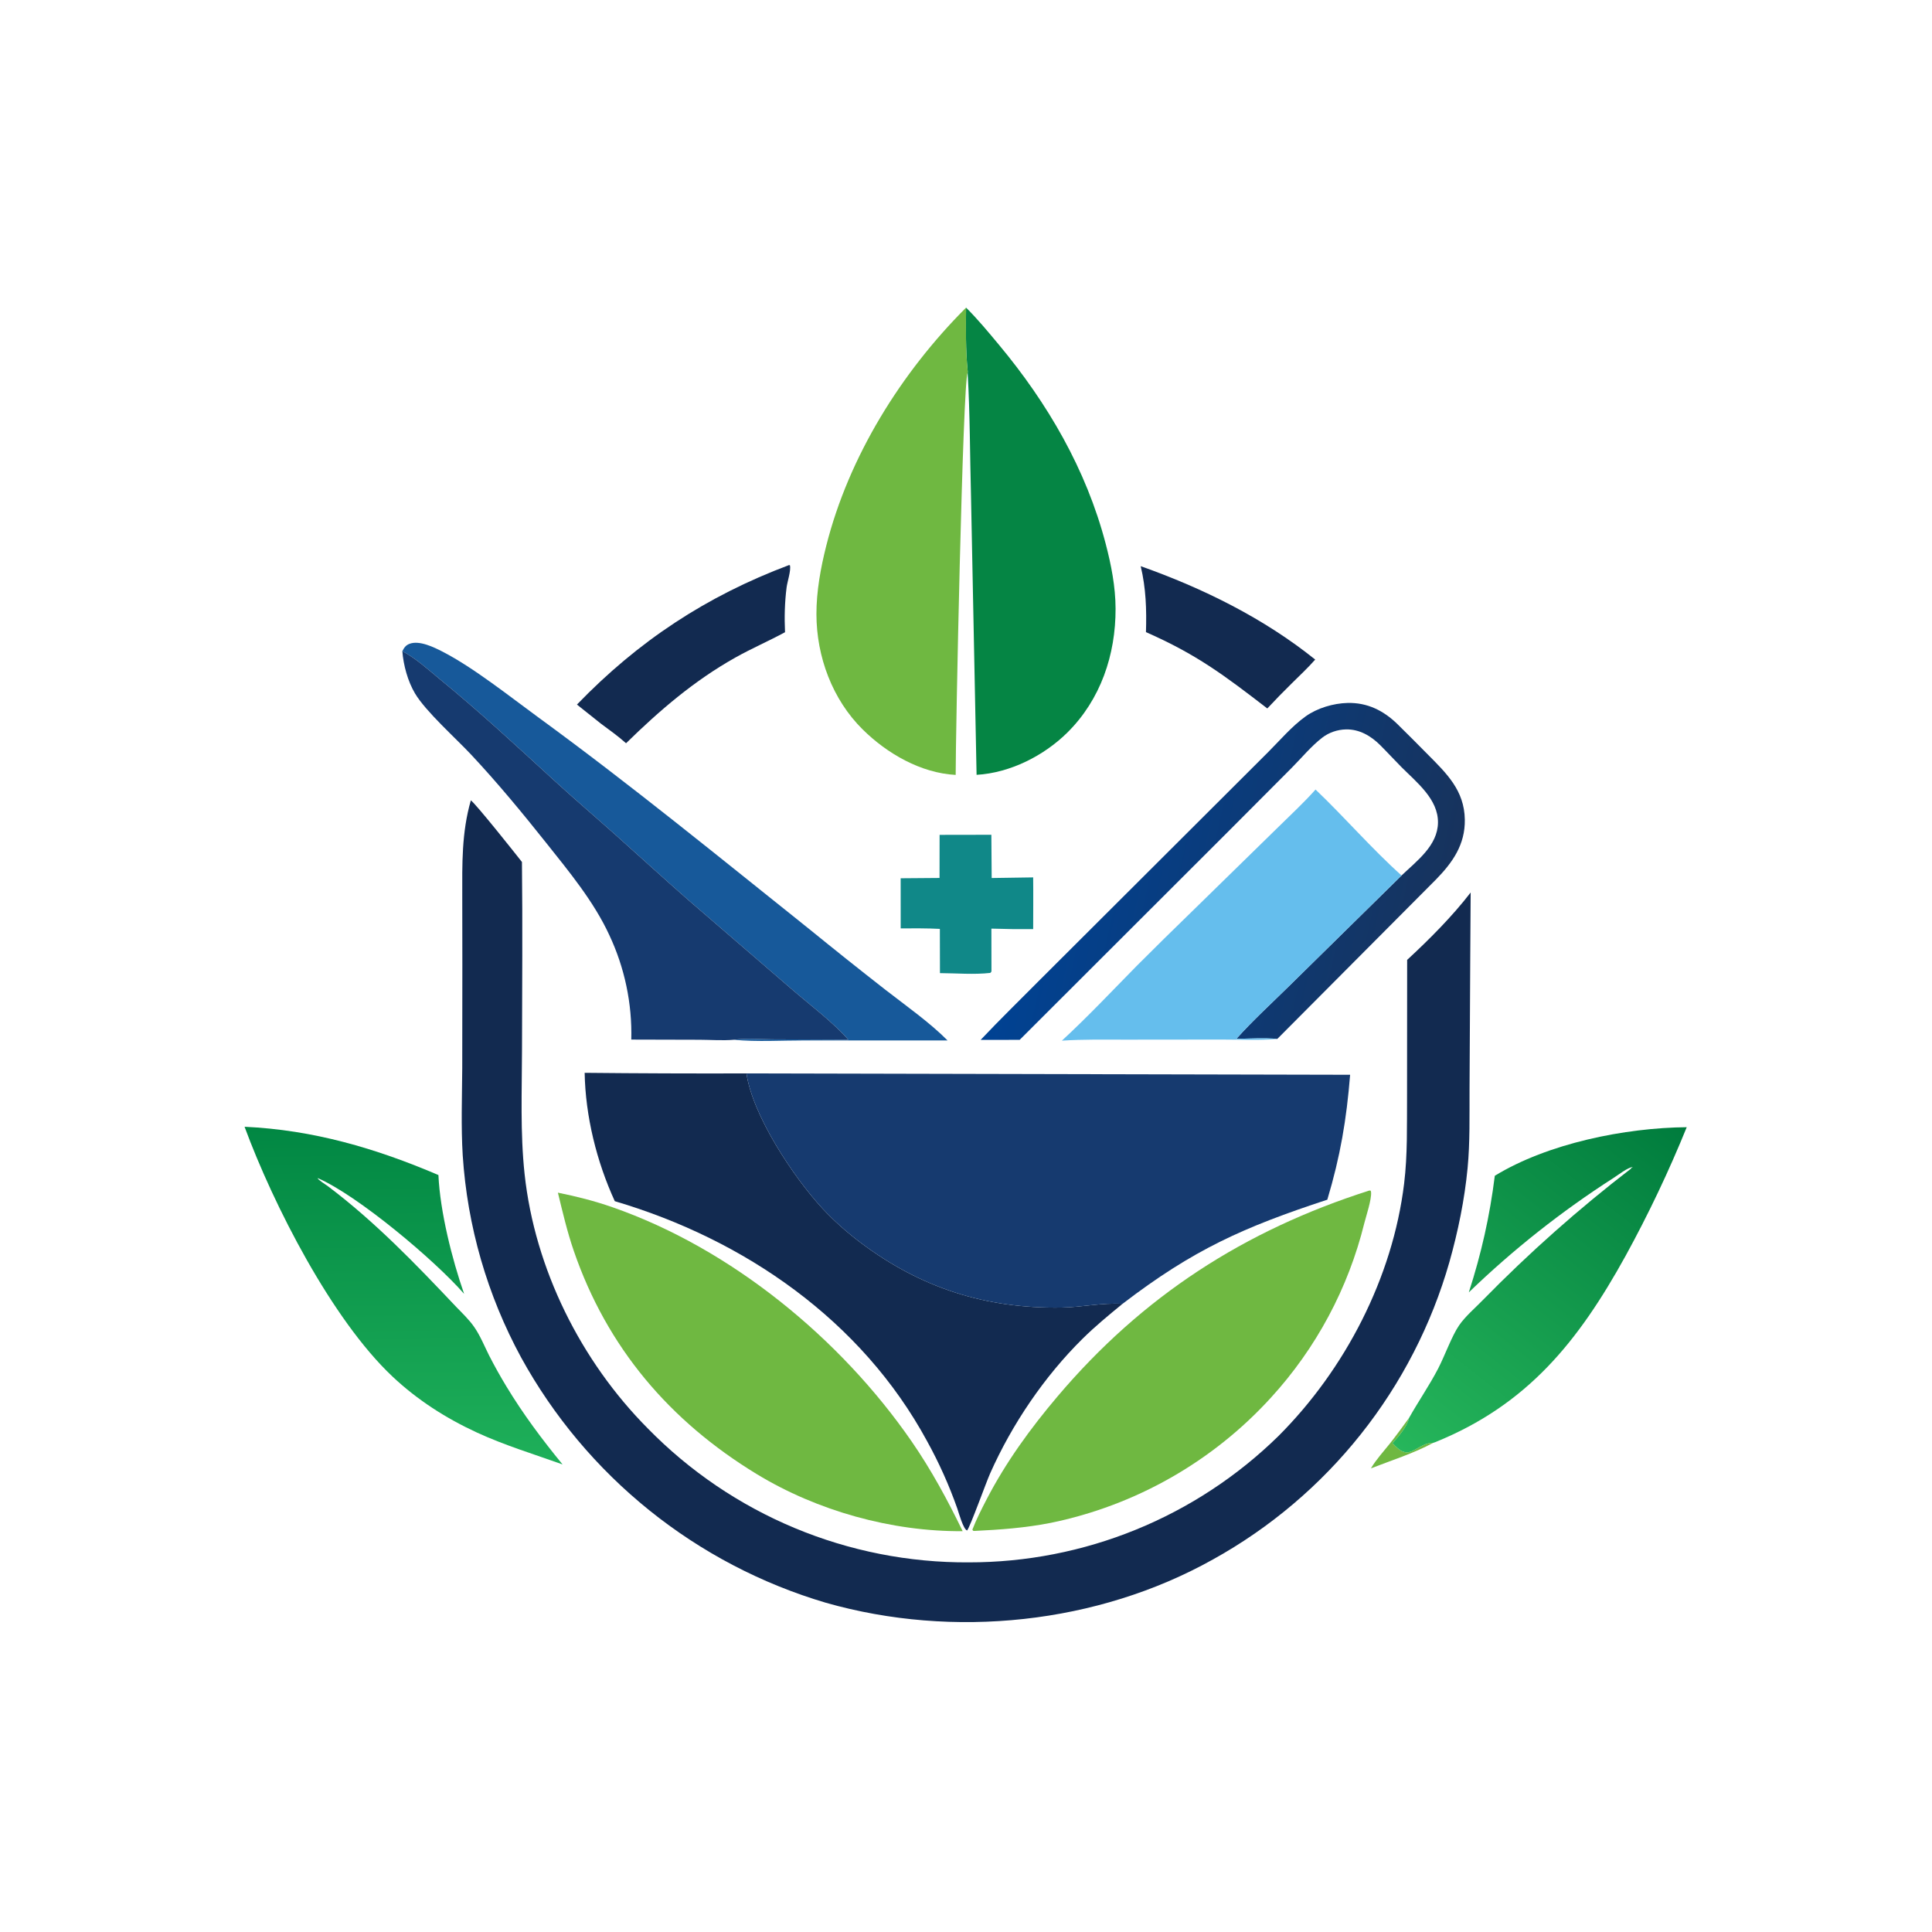
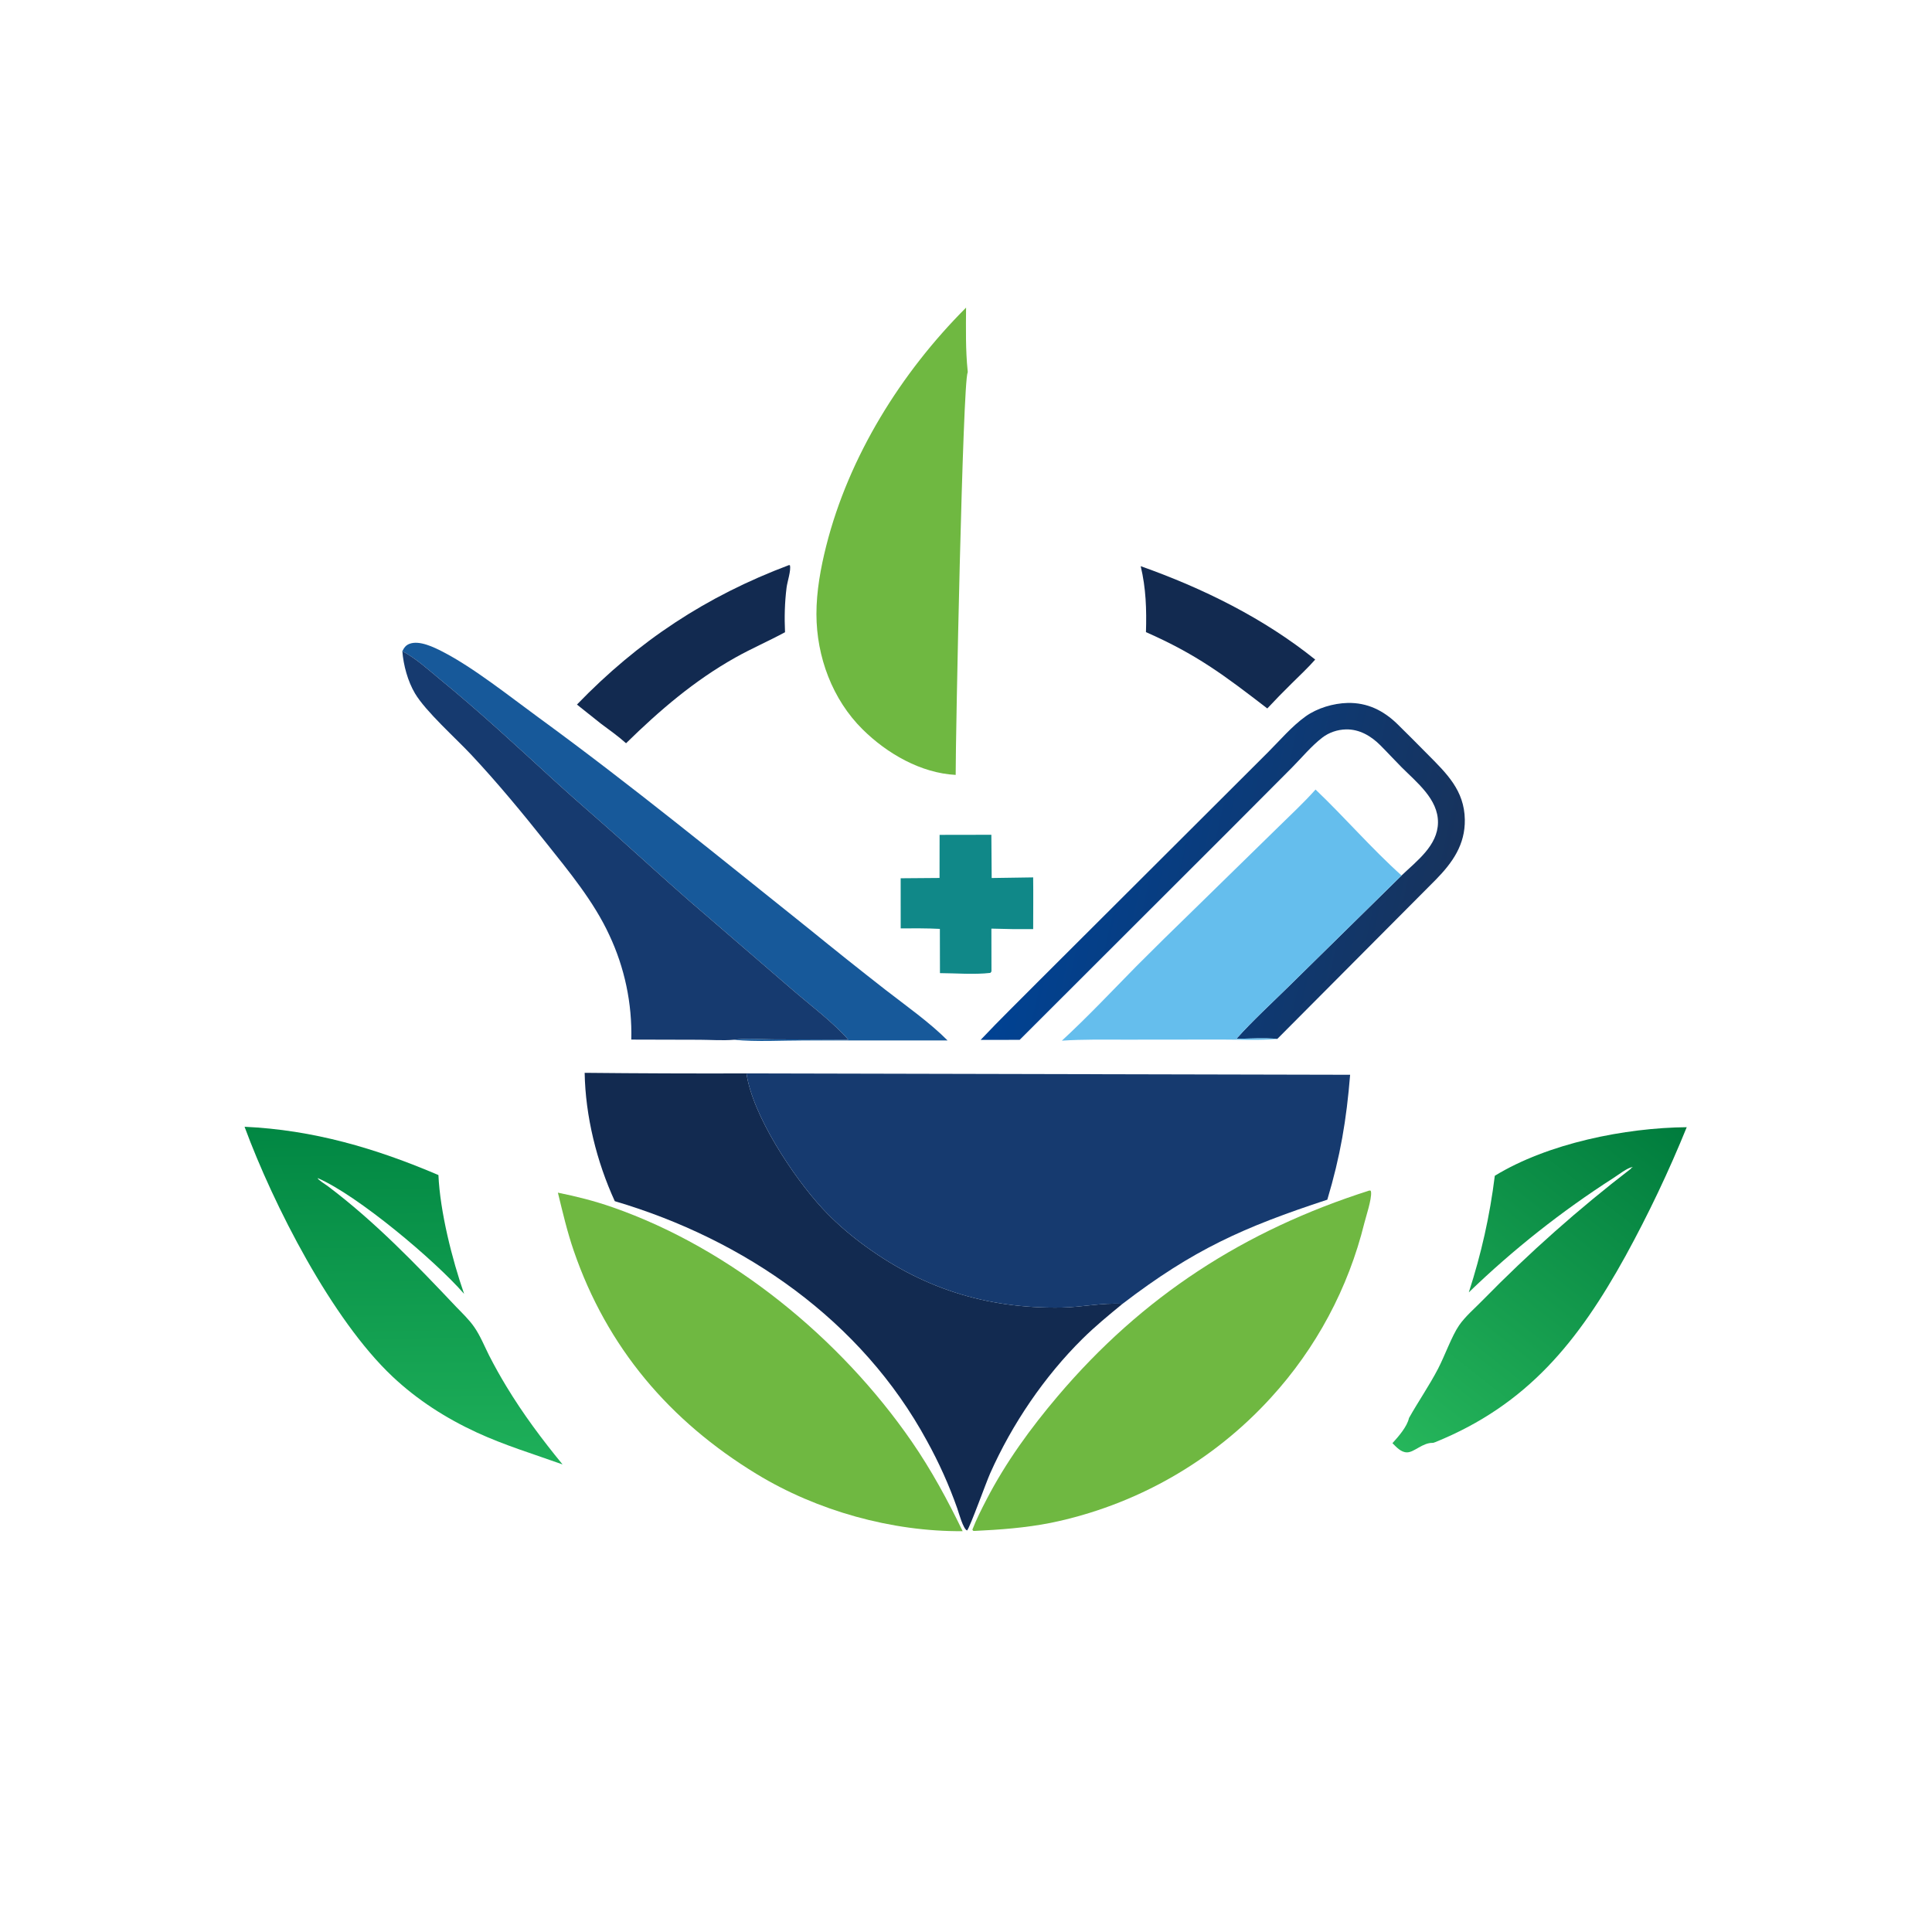
<svg xmlns="http://www.w3.org/2000/svg" xmlns:ns1="http://sodipodi.sourceforge.net/DTD/sodipodi-0.dtd" xmlns:ns2="http://www.inkscape.org/namespaces/inkscape" version="1.1" id="Layer_1" x="0px" y="0px" viewBox="0 0 2052 2052" style="enable-background:new 0 0 2052 2052;" xml:space="preserve" ns1:docname="Logo_Pharma_new_01_T.svg" ns2:version="1.4 (86a8ad7, 2024-10-11)">
  <defs id="defs19" />
-   <path style="display:none;opacity:1;mix-blend-mode:normal;fill:url(#meshgradient19);fill-opacity:1" d="M 0,0 H 2052.004 V 2052.004 H 0 Z" id="path1" />
-   <path style="display:inline;fill:#6fb841" d="m 1496.516,1506.071 c -2.006,9.314 -11.314,19.819 -17.582,26.748 4.252,4.16 8.948,9.703 15.412,9.755 7.847,0.062 16.63,-10.579 27.806,-10.073 -20.538,11.096 -44.314,18.59 -66.079,27.067 5.541,-9.36 13.15,-17.609 19.925,-26.093 7.112,-8.91 13.809,-18.19 20.518,-27.404 z" id="path2" />
  <path style="display:inline;fill:#122a50" d="m 1211.56,601.345 c 66.067,23.408 130.455,55.114 185.334,99.185 -7.777,8.877 -16.626,17.053 -24.997,25.385 -8.814,8.666 -17.443,17.514 -25.884,26.544 -45.966,-35.423 -75.177,-57.44 -128.871,-81.07 0.722,-24.12 0.041,-46.415 -5.582,-70.044 z" id="path3" />
  <path style="display:inline;fill:#108888" d="m 997.953,886.722 54.985,-0.092 0.339,45.924 44.056,-0.659 c 0.234,18.306 0.018,36.642 0.014,54.951 -14.797,0.13 -29.59,-0.051 -44.379,-0.543 l 0.08,44.892 c -0.259,1.497 0.056,0.725 -1.26,2.15 -17.206,1.958 -36.064,0.323 -53.45,0.224 l -0.096,-46.982 c -13.855,-0.743 -27.734,-0.567 -41.603,-0.553 l -0.028,-53.218 41.285,-0.323 z" id="path4" />
  <path style="display:inline;fill:#122a50" d="m 838.029,600.177 0.936,0.198 c 1.411,5.346 -2.759,17.488 -3.527,23.62 -1.994,15.917 -2.397,31.505 -1.659,47.495 -17.366,9.414 -35.547,17.246 -52.831,26.955 -43.653,24.522 -80.401,56.059 -116.006,90.959 -8.35,-7.487 -17.602,-13.999 -26.58,-20.71 L 612.774,748.328 C 677.919,680.859 750.158,633.216 838.029,600.177 Z" id="path5" />
  <linearGradient id="SVGID_1_" gradientUnits="userSpaceOnUse" x1="526.282" y1="1797.549" x2="308.005" y2="1845.463" gradientTransform="matrix(2.004 0 0 -2.004 474.777 4590.953)">
    <stop offset="0" style="stop-color:#17335D" id="stop5" />
    <stop offset="1" style="stop-color:#004293" id="stop6" />
  </linearGradient>
  <path style="display:inline;fill:url(#SVGID_1_)" d="m 1041.528,1104.491 c 20.608,-21.843 42.176,-42.802 63.308,-64.141 l 167.683,-167.282 74.006,-73.854 c 12.857,-12.805 25.53,-27.876 40.287,-38.401 12.306,-8.775 29.305,-13.813 44.349,-14.2 21.013,-0.541 38.25,8.026 53.052,22.45 10.725,10.452 21.231,21.155 31.784,31.784 20.55,20.694 39.293,38.577 39.804,69.642 0.435,26.568 -12.971,45.619 -30.824,63.83 l -168.336,169.13 c -14.204,-1.325 -29.193,-0.265 -43.471,-0.088 17.42,-19.546 37.373,-37.672 56.025,-56.089 l 119.427,-117.411 c 16.176,-15.51 38.345,-31.664 38.667,-56.13 0.327,-24.945 -22.656,-42.793 -38.744,-58.947 -7.643,-7.673 -14.933,-15.699 -22.6,-23.346 -9.827,-9.797 -22.115,-17.045 -36.397,-16.729 -8.922,0.198 -17.933,3.2 -25.031,8.647 -11.637,8.929 -22.033,21.54 -32.421,32.016 l -67.031,67.253 -222.055,221.793 z" id="path6" />
  <path style="display:inline;fill:#17599a" d="m 427.326,691.648 c 1.908,-3.789 3.661,-6.402 7.793,-7.913 10.422,-3.807 25.674,3.639 34.894,8.378 32.99,16.957 71.664,47.867 102.402,70.293 98.128,71.592 192.331,148.696 287.231,224.476 26.611,21.658 53.438,43.044 80.483,64.157 21.299,16.566 47.497,35.026 66.277,54.011 H 855.293 c -24.82,-0.04 -51.232,1.677 -75.826,-0.709 13.091,-1.792 28.133,-0.507 41.399,-0.455 l 80.15,0.347 c -16.999,-19.117 -39.391,-35.788 -58.843,-52.521 L 731.238,956.057 C 705.153,933.247 679.605,909.771 653.733,886.714 631.9,867.26 609.705,848.299 588.131,828.539 548.736,792.455 509.393,755.945 468.037,722.109 455.224,711.628 442.02,699.297 427.326,691.648 Z" id="path7" />
  <path style="display:inline;fill:#65beed" d="m 1127.823,1105.321 c 27.396,-25.275 53.232,-52.737 79.375,-79.319 19.458,-19.493 39.08,-38.818 58.865,-57.977 l 90.14,-88.152 c 13.749,-13.599 28.197,-26.842 41.054,-41.289 31.141,29.672 59.344,62.548 91.364,91.276 l -119.427,117.411 c -18.652,18.418 -38.605,36.543 -56.025,56.089 14.278,-0.176 29.267,-1.236 43.471,0.088 -19.29,1.784 -39.443,0.655 -58.849,0.687 l -102.192,0.106 c -22.566,0.026 -45.254,-0.479 -67.776,1.08 z" id="path8" />
  <path style="display:inline;fill:#163a6f" d="m 427.326,691.648 c 14.695,7.649 27.898,19.981 40.711,30.461 41.357,33.836 80.7,70.345 120.094,106.43 21.574,19.76 43.769,38.721 65.602,58.175 25.872,23.057 51.42,46.533 77.505,69.343 l 110.935,95.655 c 19.452,16.733 41.844,33.403 58.843,52.521 l -80.15,-0.347 c -13.266,-0.052 -28.307,-1.337 -41.399,0.455 -11.801,1.028 -24.5,0.05 -36.379,0 l -72.592,-0.19 c 0.12,-4.773 0.102,-9.547 -0.056,-14.32 -0.158,-4.772 -0.454,-9.536 -0.888,-14.292 -0.435,-4.756 -1.009,-9.495 -1.719,-14.218 -0.711,-4.721 -1.558,-9.418 -2.541,-14.091 -0.985,-4.673 -2.103,-9.314 -3.357,-13.921 -1.254,-4.608 -2.641,-9.175 -4.16,-13.703 -1.52,-4.527 -3.17,-9.006 -4.95,-13.436 -1.781,-4.431 -3.689,-8.807 -5.723,-13.128 C 630.686,957.463 604.467,925.843 580.25,895.389 554.738,863.306 528.469,831.488 500.454,801.56 484.008,783.992 452.208,755.721 440.791,736.513 433.095,723.56 428.5,706.575 427.326,691.648 Z" id="path9" />
  <linearGradient id="SVGID_00000057109593845654513660000005637524417418499497_" gradientUnits="userSpaceOnUse" x1="639.207" y1="1705.115" x2="498.917" y2="1527.039" gradientTransform="matrix(2.004 0 0 -2.004 474.777 4590.953)">
    <stop offset="0" style="stop-color:#007C3D" id="stop9" />
    <stop offset="1" style="stop-color:#26B65B" id="stop10" />
  </linearGradient>
  <path style="display:inline;fill:url(#SVGID_00000057109593845654513660000005637524417418499497_)" d="m 1587.652,1248.801 c 56.336,-34.445 138.342,-51.006 203.846,-51.587 -19.045,46.901 -40.741,92.542 -65.089,136.923 -49.891,90.308 -103.861,157.834 -202.018,197.598 -0.972,0.395 -1.337,0.489 -2.238,0.766 -11.176,-0.505 -19.959,10.136 -27.806,10.073 -6.465,-0.052 -11.16,-5.595 -15.412,-9.755 6.268,-6.93 15.576,-17.434 17.582,-26.748 9.943,-17.688 21.446,-34.257 30.852,-52.312 7.1,-13.625 14.633,-34.888 22.34,-46.072 6.723,-9.751 16.979,-18.372 25.241,-26.88 24.597,-25.124 50.048,-49.35 76.353,-72.678 26.303,-23.33 53.396,-45.704 81.279,-67.123 l -0.333,-0.252 2.046,-1.325 c -5.881,0.755 -15.342,8.386 -20.484,11.625 -13.779,8.832 -27.331,18 -40.655,27.504 -13.325,9.503 -26.406,19.329 -39.245,29.48 -12.837,10.15 -25.416,20.612 -37.738,31.385 -12.32,10.774 -24.366,21.846 -36.138,33.215 13.269,-41.006 22.301,-81.012 27.617,-123.837 z" id="path10" />
  <linearGradient id="SVGID_00000011737243542303232100000014657585811657762195_" gradientUnits="userSpaceOnUse" x1="-24.26" y1="1694.113" x2="-21.843" y2="1516.949" gradientTransform="matrix(2.004 0 0 -2.004 474.777 4590.953)">
    <stop offset="0" style="stop-color:#018743" id="stop11" />
    <stop offset="1" style="stop-color:#1EAF59" id="stop12" />
  </linearGradient>
  <path style="display:inline;fill:url(#SVGID_00000011737243542303232100000014657585811657762195_)" d="m 259.747,1196.751 c 72.886,3.339 139.222,22.792 205.908,51.278 1.749,38.95 14.472,89.35 27.271,126.174 -30.972,-35.585 -113.403,-104.895 -155.61,-122.98 0.505,1.994 8.454,6.787 10.695,8.474 50.226,37.832 93.49,82.818 136.522,128.354 6.665,6.865 13.843,13.711 19.296,21.622 6.326,9.178 10.679,20.065 15.677,30.025 5.69,11.12 11.773,22.021 18.25,32.702 17.761,29.387 37.992,56.468 59.735,82.986 -30.564,-10.939 -61.258,-20.202 -90.817,-33.81 -32.956,-15.174 -63.38,-34.64 -89.841,-59.562 -64.319,-60.579 -126.344,-181.932 -157.086,-265.263 z" id="path12" />
-   <path style="display:inline;fill:#058544" d="m 1026.07,326.729 c 12.376,12.298 23.578,25.861 34.74,39.255 52.003,62.396 92.875,132.579 113.534,211.497 5.901,22.55 10.45,45.591 10.516,68.989 0.14,49.024 -15.855,96.464 -51.016,131.402 -24.991,24.834 -61.109,43.064 -96.606,45.082 l -5.923,-295.948 c -1.156,-43.649 -1.032,-87.561 -3.569,-131.148 0.124,-1.379 0.14,-0.796 0.01,-2.102 -2.261,-21.774 -1.83,-45.098 -1.682,-67.027 z" id="path13" />
  <path style="display:inline;fill:#6fb841" d="m 1015.043,823.038 c -37.026,-1.928 -72.878,-22.69 -98.715,-48.206 -32.297,-31.898 -49.106,-77.385 -49.19,-122.459 -0.046,-24.257 4.501,-49.216 10.43,-72.682 24.025,-95.064 79.503,-183.907 148.502,-252.962 -0.148,21.929 -0.579,45.252 1.681,67.027 0.134,1.307 0.118,0.723 -0.01,2.102 -5.202,9.757 -12.831,388.867 -12.702,427.18 z" id="path14" />
  <path style="display:inline;fill:#6fb841" d="m 1454.442,1264.455 1.415,0.212 c 0.13,0.571 0.351,1.128 0.393,1.711 0.571,7.693 -5.16,24.802 -7.2,32.774 -1.061,4.298 -2.188,8.578 -3.383,12.839 -1.196,4.262 -2.457,8.504 -3.783,12.727 -1.327,4.223 -2.719,8.424 -4.176,12.603 -1.458,4.18 -2.98,8.336 -4.567,12.466 -1.588,4.132 -3.24,8.238 -4.956,12.318 -1.715,4.081 -3.494,8.135 -5.336,12.16 -1.841,4.024 -3.745,8.019 -5.711,11.985 -1.967,3.965 -3.994,7.899 -6.084,11.801 -2.088,3.902 -4.237,7.771 -6.447,11.607 -2.21,3.835 -4.479,7.635 -6.807,11.4 -2.329,3.763 -4.715,7.491 -7.16,11.182 -2.443,3.69 -4.944,7.34 -7.503,10.951 -2.558,3.613 -5.173,7.184 -7.843,10.715 -2.669,3.531 -5.393,7.019 -8.172,10.464 -2.777,3.445 -5.608,6.847 -8.492,10.204 -2.886,3.357 -5.822,6.669 -8.809,9.935 -1.918,2.105 -3.858,4.192 -5.818,6.258 -1.96,2.065 -3.94,4.112 -5.942,6.14 -2,2.028 -4.02,4.036 -6.06,6.024 -2.04,1.988 -4.099,3.956 -6.176,5.904 -2.079,1.948 -4.176,3.875 -6.292,5.781 -2.116,1.906 -4.251,3.791 -6.405,5.655 -2.154,1.865 -4.325,3.708 -6.515,5.529 -2.19,1.822 -4.397,3.622 -6.623,5.401 -2.224,1.778 -4.466,3.534 -6.725,5.268 -2.259,1.734 -4.535,3.445 -6.829,5.134 -2.292,1.69 -4.602,3.357 -6.928,5.002 -2.326,1.643 -4.668,3.264 -7.026,4.861 -2.358,1.599 -4.731,3.174 -7.12,4.725 -2.389,1.551 -4.793,3.079 -7.212,4.583 -2.418,1.504 -4.851,2.984 -7.3,4.441 -2.448,1.456 -4.909,2.888 -7.384,4.294 -2.477,1.408 -4.966,2.791 -7.469,4.15 -2.504,1.359 -5.021,2.693 -7.551,4.004 -2.529,1.309 -5.071,2.593 -7.625,3.851 -2.556,1.26 -5.123,2.494 -7.701,3.703 -2.578,1.209 -5.169,2.393 -7.771,3.551 -2.602,1.158 -5.216,2.291 -7.841,3.397 -2.624,1.107 -5.258,2.188 -7.903,3.242 -2.647,1.055 -5.302,2.084 -7.968,3.086 -2.667,1.003 -5.342,1.98 -8.028,2.93 -2.685,0.95 -5.379,1.873 -8.082,2.769 -2.704,0.898 -5.416,1.769 -8.136,2.613 -2.72,0.843 -5.449,1.659 -8.186,2.449 -2.736,0.791 -5.48,1.554 -8.232,2.291 -2.751,0.736 -5.509,1.445 -8.274,2.128 -2.765,0.681 -5.537,1.336 -8.316,1.964 -2.777,0.627 -5.562,1.226 -8.352,1.8 -27.061,5.334 -53.691,7.274 -81.205,8.587 l -1.244,-0.158 -0.806,-1.218 c 4.182,-10.841 9.729,-21.762 15.078,-32.087 20.506,-39.573 46.693,-75.595 75.445,-109.514 90.281,-106.503 198.378,-176.273 331.143,-218.592 z" id="path15" />
  <path style="display:inline;fill:#6fb841" d="m 592.546,1266.742 c 19.803,3.986 38.876,8.823 57.957,15.47 126.044,43.904 242.403,139.566 317.806,248.826 20.893,30.275 38.13,62.149 54.138,95.236 -75.175,0.599 -154.604,-21.588 -218.803,-60.686 -92.482,-56.322 -158.97,-134.414 -194.285,-237.203 -6.942,-20.2 -11.759,-40.919 -16.813,-61.643 z" id="path16" />
  <path style="display:inline;fill:#122a50" d="m 620.978,1139.461 c 57.286,0.584 114.574,0.794 171.861,0.631 6.395,44.453 49.603,109.714 80.421,143.159 12.19,13.232 26.309,25.674 40.687,36.509 64.089,48.288 133.086,70.253 213.26,69.037 21.472,-0.325 43.787,-5.355 65.001,-3.95 -14.508,11.875 -28.84,23.656 -42.206,36.844 -40.8,40.263 -75.143,90.942 -98.392,143.29 -4.437,9.99 -21.033,56.35 -24.434,60.56 -4.098,-1.293 -8.909,-18.969 -10.44,-23.418 -4.366,-12.384 -9.239,-24.565 -14.619,-36.543 -5.38,-11.978 -11.248,-23.712 -17.604,-35.203 -69.449,-127.966 -193.626,-213.861 -331.529,-254.591 -19.276,-42.027 -31.195,-90.211 -32.006,-136.325 z" id="path17" />
  <path style="display:inline;fill:#163a6f" d="m 792.839,1140.093 641.145,1.433 c -3.856,47.847 -10.4,86.521 -24.221,132.665 -88.92,29.215 -142.228,52.931 -217.555,110.658 -21.213,-1.405 -43.529,3.625 -65.001,3.95 -80.175,1.216 -149.171,-20.749 -213.26,-69.037 -14.378,-10.835 -28.498,-23.277 -40.687,-36.509 -30.818,-33.446 -74.026,-98.708 -80.421,-143.16 z" id="path18" />
-   <path style="display:inline;fill:#122a50" d="m 500.078,850.053 c 5.795,4.244 47.415,56.683 54.286,65.46 0.749,66.372 0.198,132.805 0.066,199.183 -0.086,43.966 -1.966,88.449 2.745,132.232 10.831,100.688 59.661,198.594 130.827,270.211 2.764,2.826 5.563,5.616 8.398,8.373 2.833,2.756 5.702,5.476 8.605,8.16 2.902,2.685 5.837,5.333 8.805,7.943 2.97,2.61 5.971,5.183 9.004,7.717 3.034,2.536 6.099,5.033 9.194,7.491 3.095,2.458 6.221,4.877 9.378,7.258 3.157,2.381 6.343,4.721 9.559,7.02 3.214,2.301 6.457,4.56 9.729,6.779 3.272,2.219 6.571,4.397 9.897,6.533 3.326,2.136 6.679,4.23 10.058,6.282 3.38,2.052 6.785,4.061 10.214,6.028 3.429,1.967 6.883,3.89 10.36,5.771 3.477,1.88 6.978,3.716 10.5,5.509 3.524,1.791 7.07,3.54 10.637,5.244 3.567,1.703 7.155,3.362 10.765,4.976 3.608,1.612 7.237,3.18 10.885,4.703 3.648,1.523 7.315,3 10.999,4.431 3.686,1.431 7.389,2.815 11.11,4.152 3.719,1.339 7.455,2.63 11.208,3.873 3.753,1.244 7.52,2.441 11.302,3.591 3.782,1.149 7.578,2.251 11.388,3.306 3.81,1.054 7.633,2.061 11.468,3.02 3.835,0.958 7.682,1.868 11.539,2.731 3.858,0.862 7.727,1.675 11.607,2.441 3.878,0.766 7.765,1.482 11.661,2.15 3.897,0.668 7.801,1.287 11.713,1.856 3.912,0.57 7.83,1.091 11.755,1.563 3.925,0.472 7.855,0.894 11.791,1.268 3.936,0.373 7.875,0.696 11.819,0.97 3.944,0.275 7.891,0.5 11.841,0.675 3.949,0.176 7.899,0.303 11.851,0.379 3.953,0.076 7.906,0.103 11.859,0.08 3.794,0 7.588,-0.041 11.38,-0.13 3.793,-0.089 7.583,-0.225 11.372,-0.407 3.79,-0.18 7.577,-0.407 11.36,-0.681 3.785,-0.272 7.565,-0.591 11.34,-0.956 3.777,-0.365 7.548,-0.775 11.314,-1.23 3.766,-0.457 7.526,-0.958 11.28,-1.505 3.754,-0.548 7.501,-1.141 11.242,-1.779 3.739,-0.637 7.471,-1.32 11.194,-2.048 3.723,-0.729 7.437,-1.503 11.142,-2.323 3.704,-0.818 7.399,-1.681 11.082,-2.589 3.683,-0.908 7.355,-1.861 11.016,-2.858 3.661,-0.998 7.308,-2.039 10.943,-3.124 3.635,-1.086 7.257,-2.216 10.865,-3.389 3.607,-1.173 7.2,-2.39 10.779,-3.651 3.578,-1.26 7.14,-2.563 10.687,-3.91 3.547,-1.348 7.076,-2.738 10.589,-4.17 3.514,-1.432 7.009,-2.906 10.487,-4.423 3.478,-1.518 6.936,-3.077 10.374,-4.677 3.44,-1.602 6.86,-3.244 10.26,-4.928 3.399,-1.685 6.777,-3.409 10.136,-5.174 3.357,-1.766 6.693,-3.572 10.008,-5.418 3.314,-1.846 6.606,-3.733 9.873,-5.659 3.268,-1.927 6.512,-3.892 9.733,-5.898 3.221,-2.005 6.417,-4.049 9.589,-6.132 3.17,-2.081 6.316,-4.202 9.437,-6.36 3.119,-2.159 6.212,-4.355 9.278,-6.589 3.067,-2.234 6.107,-4.504 9.118,-6.811 3.011,-2.309 5.994,-4.652 8.95,-7.032 2.954,-2.379 5.879,-4.794 8.775,-7.244 2.896,-2.452 5.763,-4.937 8.599,-7.457 2.835,-2.52 5.64,-5.074 8.414,-7.663 2.773,-2.588 5.515,-5.209 8.226,-7.863 70.936,-70.854 121.471,-168.393 133.601,-268.356 3.701,-30.511 2.896,-61.254 3.09,-91.933 l 0.108,-145.53 c 23.584,-21.821 47.847,-46.118 67.454,-71.568 l -0.441,71.291 -0.741,137.905 c -0.138,27.724 0.565,55.953 -2.076,83.567 -3.21,33.546 -10.164,67.323 -19.314,99.735 -1.186,4.147 -2.423,8.277 -3.711,12.392 -1.288,4.116 -2.626,8.216 -4.014,12.3 -1.388,4.083 -2.826,8.148 -4.314,12.196 -1.49,4.048 -3.028,8.076 -4.615,12.086 -1.587,4.01 -3.223,8 -4.908,11.969 -1.686,3.97 -3.42,7.919 -5.202,11.845 -1.782,3.928 -3.612,7.833 -5.489,11.715 -1.878,3.882 -3.804,7.74 -5.777,11.575 -1.973,3.835 -3.993,7.646 -6.06,11.432 -2.065,3.785 -4.177,7.544 -6.336,11.278 -2.159,3.733 -4.363,7.439 -6.613,11.118 -2.25,3.679 -4.545,7.33 -6.885,10.953 -2.339,3.623 -4.723,7.217 -7.15,10.781 -2.427,3.564 -4.898,7.099 -7.413,10.603 -2.516,3.504 -5.073,6.976 -7.673,10.416 -2.6,3.441 -5.242,6.85 -7.926,10.226 -2.682,3.376 -5.406,6.718 -8.172,10.027 -2.767,3.309 -5.573,6.583 -8.418,9.823 -2.846,3.241 -5.731,6.446 -8.657,9.615 -2.924,3.169 -5.887,6.302 -8.889,9.398 -3.002,3.097 -6.041,6.156 -9.118,9.178 -3.077,3.022 -6.19,6.006 -9.34,8.951 -3.15,2.946 -6.336,5.852 -9.557,8.719 -3.222,2.867 -6.479,5.694 -9.769,8.48 -3.292,2.788 -6.616,5.535 -9.974,8.24 -3.359,2.705 -6.75,5.369 -10.174,7.992 -3.424,2.622 -6.879,5.202 -10.366,7.739 -3.488,2.537 -7.006,5.031 -10.555,7.483 -3.548,2.451 -7.126,4.859 -10.733,7.222 -3.608,2.362 -7.245,4.68 -10.909,6.954 -3.664,2.274 -7.356,4.503 -11.076,6.687 -3.719,2.183 -7.464,4.32 -11.236,6.41 -122.89,68.768 -275.993,84.567 -411.154,46.082 -4.259,-1.257 -8.502,-2.566 -12.729,-3.928 -4.227,-1.361 -8.436,-2.774 -12.629,-4.238 -4.192,-1.464 -8.366,-2.979 -12.522,-4.545 -4.155,-1.566 -8.29,-3.182 -12.406,-4.849 -4.116,-1.666 -8.211,-3.383 -12.286,-5.15 -4.073,-1.766 -8.125,-3.582 -12.156,-5.449 -4.029,-1.865 -8.036,-3.78 -12.019,-5.743 -3.982,-1.962 -7.941,-3.974 -11.875,-6.034 -3.933,-2.06 -7.841,-4.168 -11.725,-6.322 -3.882,-2.156 -7.738,-4.358 -11.567,-6.607 -3.829,-2.25 -7.63,-4.546 -11.402,-6.887 -3.773,-2.342 -7.517,-4.73 -11.232,-7.164 -3.714,-2.433 -7.398,-4.911 -11.052,-7.435 -3.654,-2.524 -7.277,-5.091 -10.869,-7.703 -3.591,-2.612 -7.15,-5.267 -10.677,-7.965 -3.527,-2.699 -7.02,-5.44 -10.478,-8.224 -3.46,-2.783 -6.885,-5.608 -10.276,-8.476 -3.391,-2.867 -6.746,-5.775 -10.066,-8.725 -3.32,-2.948 -6.604,-5.938 -9.851,-8.968 -3.246,-3.03 -6.456,-6.099 -9.629,-9.206 -3.172,-3.107 -6.305,-6.254 -9.4,-9.438 -3.095,-3.184 -6.151,-6.405 -9.168,-9.663 -3.017,-3.26 -5.993,-6.555 -8.929,-9.885 -2.936,-3.332 -5.831,-6.698 -8.685,-10.1 -2.854,-3.403 -5.666,-6.839 -8.437,-10.31 -2.771,-3.471 -5.498,-6.974 -8.182,-10.51 -2.685,-3.538 -5.326,-7.107 -7.923,-10.709 -2.598,-3.602 -5.152,-7.235 -7.661,-10.899 -2.509,-3.663 -4.972,-7.357 -7.39,-11.082 -2.419,-3.723 -4.793,-7.476 -7.12,-11.258 -2.327,-3.782 -4.608,-7.592 -6.843,-11.43 -2.234,-3.837 -4.421,-7.701 -6.561,-11.593 -2.242,-4.124 -4.427,-8.278 -6.557,-12.462 -2.128,-4.183 -4.2,-8.394 -6.216,-12.633 -2.015,-4.24 -3.972,-8.507 -5.871,-12.799 -1.9,-4.292 -3.741,-8.609 -5.523,-12.951 -1.784,-4.343 -3.508,-8.709 -5.172,-13.098 -1.664,-4.388 -3.269,-8.799 -4.813,-13.232 -1.546,-4.432 -3.031,-8.885 -4.455,-13.358 -1.425,-4.473 -2.789,-8.964 -4.092,-13.472 -1.302,-4.51 -2.544,-9.037 -3.725,-13.581 -1.181,-4.543 -2.3,-9.102 -3.357,-13.675 -1.057,-4.573 -2.051,-9.16 -2.984,-13.761 -0.934,-4.6 -1.805,-9.212 -2.613,-13.837 -0.807,-4.624 -1.552,-9.257 -2.234,-13.901 -0.683,-4.644 -1.302,-9.296 -1.86,-13.957 -0.557,-4.661 -1.051,-9.329 -1.481,-14.003 -0.43,-4.674 -0.797,-9.354 -1.1,-14.037 -1.862,-30.788 -0.719,-61.68 -0.507,-92.502 l 0.12,-109.758 -0.096,-71.774 c -0.048,-35.409 -0.772,-68.478 9.118,-102.991 z" id="path19" />
</svg>